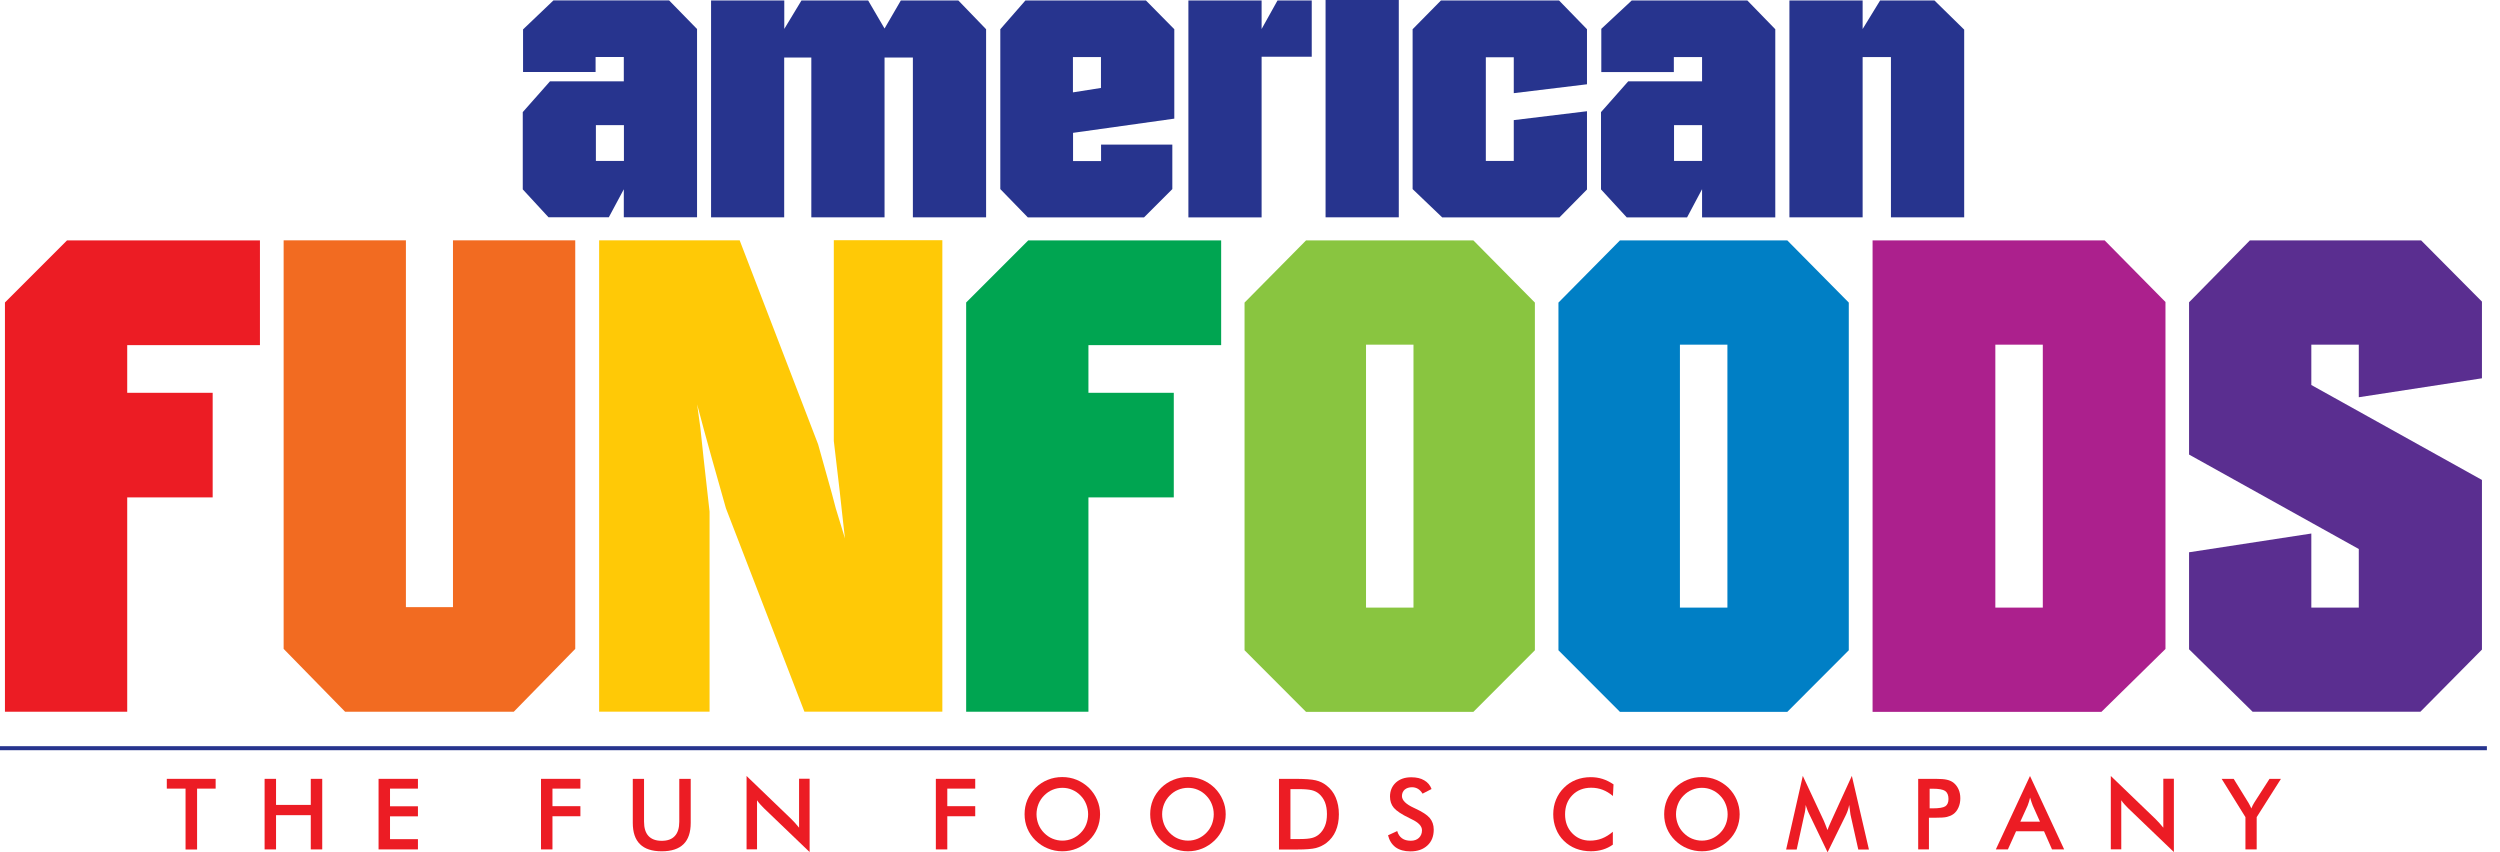
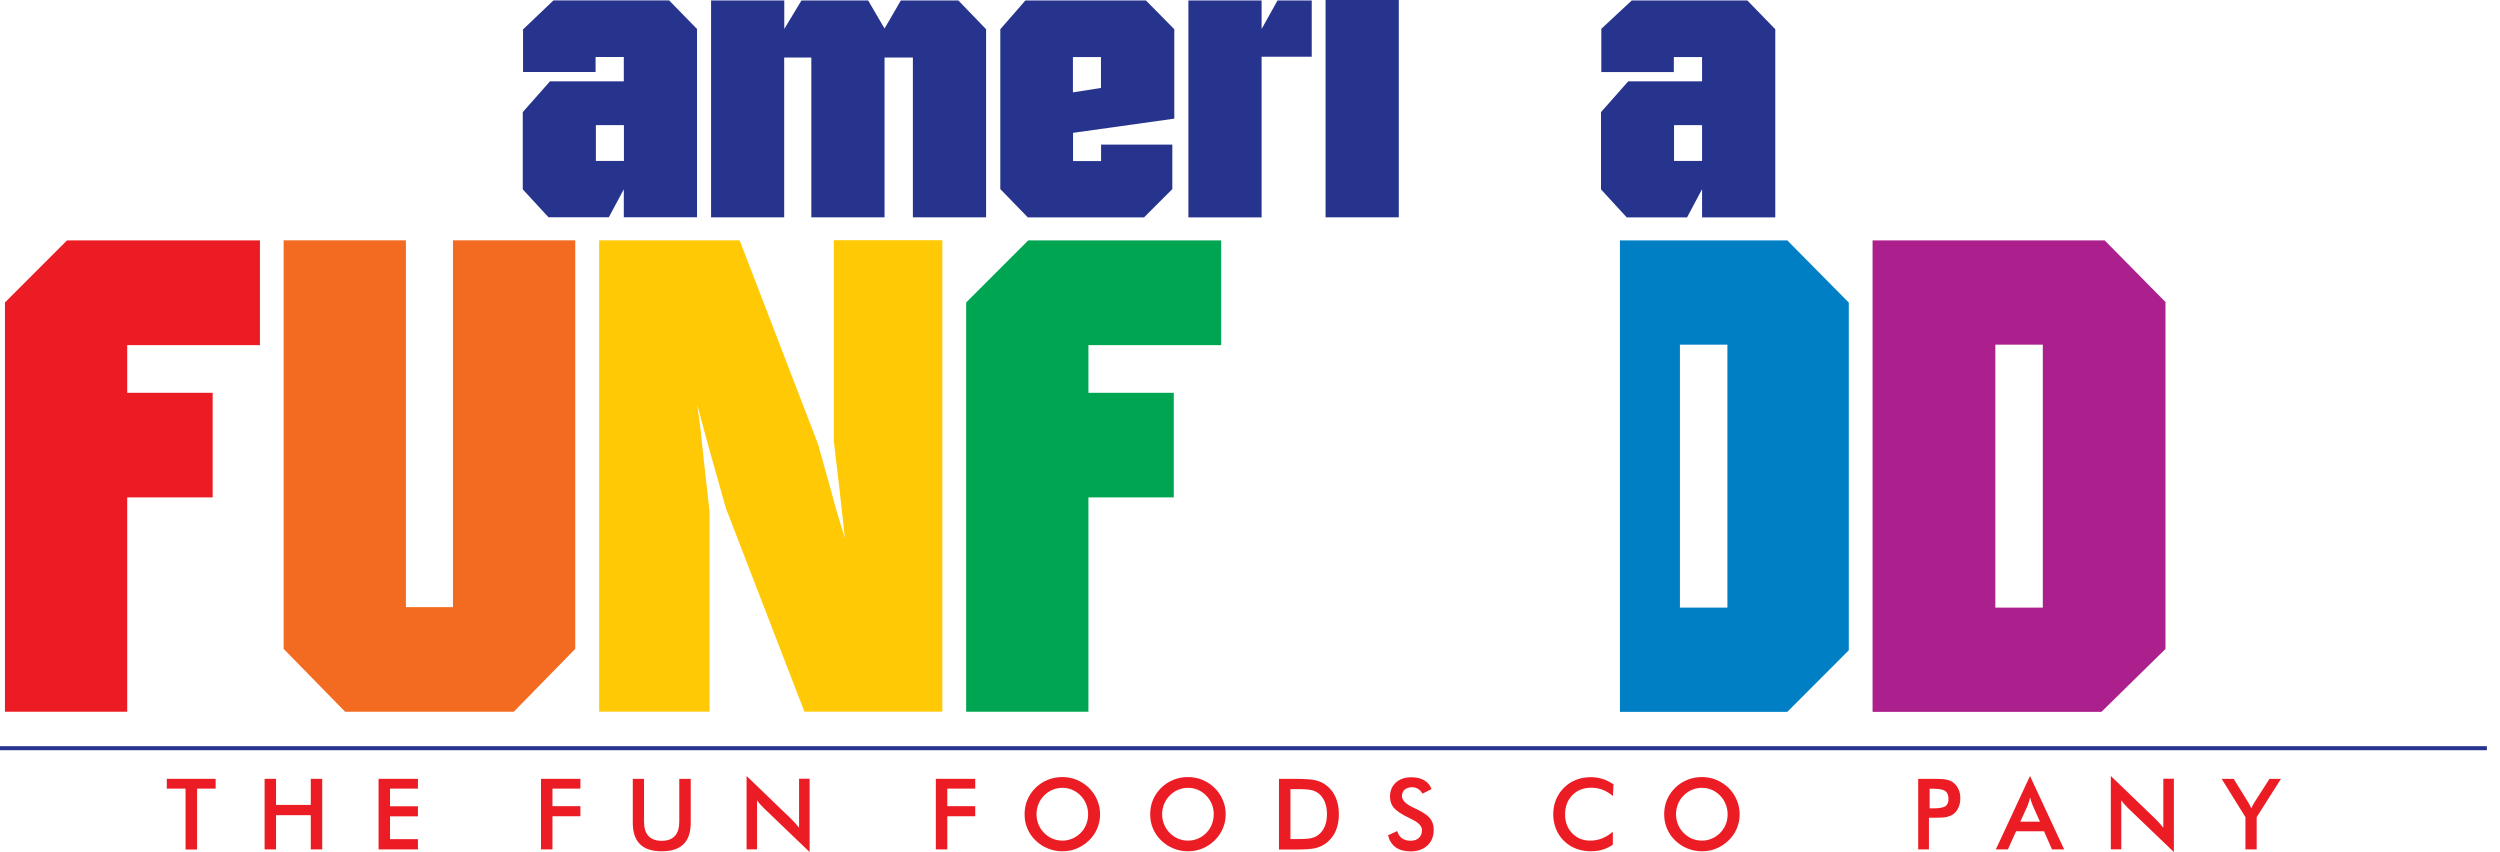
<svg xmlns="http://www.w3.org/2000/svg" width="132" height="45" viewBox="0 0 132 45" fill="none">
  <path d="M10.406 41.639V44.854H9.797V41.639H8.807V41.123H11.386V41.639H10.406Z" fill="#EC1C24" />
  <path d="M13.971 44.849V41.123H14.575V42.499H16.409V41.123H17.014V44.849H16.409V43.041H14.575V44.849H13.971Z" fill="#EC1C24" />
  <path d="M19.988 44.849V41.123H22.067V41.639H20.593V42.572H22.067V43.103H20.593V44.307H22.067V44.849H19.988Z" fill="#EC1C24" />
  <path d="M28.565 44.849V41.123H30.645V41.639H29.17V42.566H30.645V43.098H29.17V44.849H28.565Z" fill="#EC1C24" />
  <path d="M33.406 41.123H34.005V43.385C34.005 43.718 34.084 43.973 34.24 44.14C34.396 44.307 34.626 44.395 34.938 44.395C35.246 44.395 35.475 44.312 35.631 44.14C35.788 43.973 35.866 43.718 35.866 43.385V41.123H36.47V43.442C36.47 43.947 36.345 44.322 36.09 44.572C35.834 44.823 35.454 44.948 34.938 44.948C34.428 44.948 34.042 44.823 33.792 44.572C33.536 44.322 33.411 43.947 33.411 43.442V41.123H33.406Z" fill="#EC1C24" />
  <path d="M39.419 44.848V40.972L41.785 43.249C41.847 43.311 41.915 43.384 41.983 43.457C42.05 43.53 42.118 43.614 42.191 43.702V41.118H42.748V44.989L40.331 42.67C40.268 42.608 40.206 42.54 40.143 42.472C40.081 42.405 40.023 42.332 39.971 42.254V44.843H39.419V44.848Z" fill="#EC1C24" />
  <path d="M49.413 44.849V41.123H51.492V41.639H50.017V42.566H51.492V43.098H50.017V44.849H49.413Z" fill="#EC1C24" />
  <path d="M58.084 42.994C58.084 43.259 58.032 43.51 57.933 43.744C57.834 43.978 57.688 44.192 57.5 44.374C57.307 44.557 57.094 44.703 56.849 44.802C56.609 44.901 56.354 44.948 56.088 44.948C55.822 44.948 55.562 44.896 55.322 44.797C55.077 44.698 54.864 44.557 54.676 44.374C54.488 44.192 54.343 43.978 54.244 43.744C54.145 43.51 54.098 43.259 54.098 42.989C54.098 42.723 54.145 42.473 54.244 42.233C54.343 41.998 54.488 41.785 54.676 41.597C54.864 41.415 55.083 41.269 55.322 41.175C55.562 41.076 55.817 41.029 56.088 41.029C56.354 41.029 56.609 41.076 56.849 41.175C57.089 41.274 57.302 41.415 57.495 41.597C57.683 41.785 57.828 41.998 57.928 42.233C58.037 42.483 58.084 42.728 58.084 42.994ZM57.453 42.994C57.453 42.806 57.417 42.624 57.349 42.457C57.281 42.285 57.182 42.134 57.052 42.004C56.927 41.873 56.781 41.774 56.614 41.702C56.448 41.629 56.276 41.597 56.093 41.597C55.911 41.597 55.734 41.634 55.572 41.702C55.406 41.769 55.26 41.873 55.129 42.004C54.999 42.134 54.9 42.285 54.832 42.452C54.765 42.624 54.728 42.801 54.728 42.994C54.728 43.181 54.765 43.358 54.832 43.53C54.9 43.697 54.999 43.848 55.129 43.978C55.26 44.109 55.406 44.213 55.572 44.281C55.739 44.349 55.911 44.385 56.099 44.385C56.281 44.385 56.453 44.349 56.614 44.281C56.776 44.213 56.927 44.109 57.057 43.978C57.188 43.848 57.287 43.697 57.354 43.525C57.417 43.358 57.453 43.181 57.453 42.994Z" fill="#EC1C24" />
  <path d="M64.717 42.994C64.717 43.259 64.665 43.51 64.566 43.744C64.466 43.978 64.321 44.192 64.133 44.374C63.94 44.557 63.727 44.703 63.482 44.802C63.242 44.901 62.987 44.948 62.721 44.948C62.455 44.948 62.195 44.896 61.955 44.797C61.71 44.698 61.496 44.557 61.309 44.374C61.121 44.192 60.975 43.978 60.876 43.744C60.777 43.51 60.73 43.259 60.73 42.989C60.73 42.723 60.777 42.473 60.876 42.233C60.975 41.998 61.121 41.785 61.309 41.597C61.496 41.415 61.715 41.269 61.955 41.175C62.195 41.076 62.45 41.029 62.721 41.029C62.987 41.029 63.242 41.076 63.482 41.175C63.721 41.274 63.935 41.415 64.128 41.597C64.315 41.785 64.461 41.998 64.56 42.233C64.67 42.483 64.717 42.728 64.717 42.994ZM64.086 42.994C64.086 42.806 64.05 42.624 63.982 42.457C63.914 42.285 63.815 42.134 63.685 42.004C63.56 41.873 63.414 41.774 63.247 41.702C63.081 41.629 62.908 41.597 62.726 41.597C62.544 41.597 62.367 41.634 62.205 41.702C62.038 41.769 61.892 41.873 61.762 42.004C61.632 42.134 61.533 42.285 61.465 42.452C61.397 42.624 61.361 42.801 61.361 42.994C61.361 43.181 61.397 43.358 61.465 43.53C61.533 43.697 61.632 43.848 61.762 43.978C61.892 44.109 62.038 44.213 62.205 44.281C62.372 44.349 62.544 44.385 62.731 44.385C62.914 44.385 63.086 44.349 63.247 44.281C63.409 44.213 63.56 44.109 63.69 43.978C63.82 43.848 63.919 43.697 63.987 43.525C64.05 43.358 64.086 43.181 64.086 42.994Z" fill="#EC1C24" />
  <path d="M67.53 44.849V41.123H68.348C68.88 41.123 69.255 41.149 69.469 41.201C69.688 41.253 69.875 41.342 70.037 41.472C70.25 41.639 70.417 41.847 70.526 42.108C70.636 42.368 70.693 42.66 70.693 42.994C70.693 43.327 70.636 43.619 70.526 43.874C70.417 44.13 70.25 44.338 70.037 44.505C69.875 44.63 69.688 44.718 69.479 44.776C69.271 44.828 68.948 44.854 68.51 44.854H68.348H67.53V44.849ZM68.135 44.301H68.645C68.927 44.301 69.135 44.281 69.276 44.244C69.416 44.208 69.536 44.145 69.641 44.057C69.781 43.937 69.885 43.786 69.958 43.608C70.031 43.431 70.063 43.223 70.063 42.983C70.063 42.744 70.026 42.535 69.958 42.358C69.885 42.181 69.781 42.03 69.641 41.91C69.536 41.821 69.411 41.759 69.26 41.722C69.109 41.686 68.885 41.665 68.572 41.665H68.353H68.135V44.301Z" fill="#EC1C24" />
  <path d="M73.288 44.104L73.773 43.88C73.82 44.047 73.903 44.172 74.023 44.26C74.143 44.349 74.299 44.391 74.492 44.391C74.674 44.391 74.815 44.338 74.919 44.239C75.023 44.14 75.081 44.005 75.081 43.838C75.081 43.619 74.898 43.426 74.533 43.255C74.481 43.228 74.445 43.213 74.419 43.197C74.007 42.999 73.736 42.817 73.596 42.655C73.46 42.494 73.392 42.296 73.392 42.061C73.392 41.759 73.496 41.509 73.7 41.321C73.908 41.134 74.174 41.04 74.513 41.04C74.789 41.04 75.018 41.092 75.2 41.202C75.383 41.306 75.513 41.462 75.586 41.66L75.112 41.905C75.039 41.79 74.956 41.702 74.867 41.65C74.778 41.598 74.674 41.566 74.559 41.566C74.398 41.566 74.268 41.608 74.169 41.691C74.075 41.775 74.023 41.889 74.023 42.03C74.023 42.254 74.231 42.462 74.653 42.655C74.684 42.671 74.711 42.681 74.731 42.692C75.101 42.864 75.352 43.025 75.492 43.192C75.628 43.354 75.701 43.557 75.701 43.802C75.701 44.156 75.591 44.437 75.367 44.641C75.143 44.849 74.846 44.953 74.466 44.953C74.148 44.953 73.887 44.88 73.684 44.734C73.486 44.583 73.356 44.375 73.288 44.104Z" fill="#EC1C24" />
  <path d="M85.163 42.029C84.991 41.883 84.809 41.774 84.621 41.701C84.428 41.628 84.231 41.592 84.017 41.592C83.61 41.592 83.277 41.722 83.022 41.983C82.766 42.243 82.636 42.582 82.636 42.999C82.636 43.4 82.761 43.733 83.011 43.994C83.261 44.254 83.574 44.385 83.954 44.385C84.173 44.385 84.387 44.348 84.585 44.27C84.783 44.192 84.976 44.072 85.158 43.916V44.598C84.996 44.713 84.819 44.801 84.626 44.859C84.434 44.916 84.225 44.947 84.001 44.947C83.715 44.947 83.454 44.901 83.209 44.807C82.969 44.713 82.756 44.577 82.573 44.395C82.391 44.218 82.25 44.004 82.157 43.765C82.058 43.525 82.011 43.264 82.011 42.993C82.011 42.722 82.058 42.462 82.157 42.222C82.256 41.983 82.396 41.769 82.579 41.592C82.761 41.409 82.975 41.269 83.214 41.175C83.454 41.081 83.715 41.034 83.991 41.034C84.21 41.034 84.418 41.065 84.616 41.128C84.814 41.191 85.007 41.289 85.194 41.415L85.163 42.029Z" fill="#EC1C24" />
  <path d="M91.854 42.994C91.854 43.259 91.802 43.51 91.703 43.744C91.604 43.978 91.458 44.192 91.271 44.374C91.078 44.557 90.864 44.703 90.619 44.802C90.38 44.901 90.124 44.948 89.859 44.948C89.593 44.948 89.332 44.896 89.093 44.797C88.848 44.698 88.634 44.557 88.447 44.374C88.259 44.192 88.113 43.978 88.014 43.744C87.915 43.51 87.868 43.259 87.868 42.989C87.868 42.723 87.915 42.473 88.014 42.233C88.113 41.998 88.259 41.785 88.447 41.597C88.634 41.415 88.853 41.269 89.093 41.175C89.332 41.076 89.588 41.029 89.859 41.029C90.124 41.029 90.38 41.076 90.619 41.175C90.859 41.274 91.073 41.415 91.266 41.597C91.453 41.785 91.599 41.998 91.698 42.233C91.802 42.483 91.854 42.728 91.854 42.994ZM91.219 42.994C91.219 42.806 91.182 42.624 91.114 42.457C91.047 42.285 90.948 42.134 90.817 42.004C90.692 41.873 90.546 41.774 90.38 41.702C90.213 41.629 90.041 41.597 89.859 41.597C89.676 41.597 89.499 41.634 89.338 41.702C89.171 41.769 89.025 41.873 88.895 42.004C88.764 42.134 88.665 42.285 88.598 42.452C88.53 42.624 88.493 42.801 88.493 42.994C88.493 43.181 88.53 43.358 88.598 43.53C88.665 43.697 88.764 43.848 88.895 43.978C89.025 44.109 89.171 44.213 89.338 44.281C89.504 44.349 89.676 44.385 89.864 44.385C90.046 44.385 90.218 44.349 90.38 44.281C90.541 44.213 90.692 44.109 90.823 43.978C90.953 43.848 91.052 43.697 91.12 43.525C91.187 43.358 91.219 43.181 91.219 42.994Z" fill="#EC1C24" />
-   <path d="M97.705 43.009C97.7 42.978 97.689 42.9 97.674 42.77C97.658 42.66 97.648 42.572 97.637 42.499C97.622 42.582 97.601 42.671 97.575 42.754C97.549 42.837 97.512 42.926 97.471 43.015L96.496 45L95.522 42.973C95.48 42.889 95.444 42.811 95.418 42.733C95.386 42.655 95.36 42.577 95.339 42.504C95.339 42.582 95.329 42.666 95.319 42.749C95.308 42.832 95.292 42.926 95.266 43.02L94.865 44.854H94.308L95.188 40.967L96.288 43.317C96.303 43.353 96.329 43.416 96.366 43.504C96.402 43.593 96.444 43.697 96.491 43.827C96.527 43.718 96.585 43.583 96.658 43.421C96.678 43.379 96.694 43.343 96.704 43.317L97.778 40.967L98.679 44.854H98.117L97.705 43.009Z" fill="#EC1C24" />
  <path d="M101.848 43.176V44.849H101.28V41.123H102.197C102.468 41.123 102.666 41.139 102.797 41.17C102.927 41.201 103.036 41.248 103.13 41.316C103.245 41.404 103.338 41.519 103.406 41.665C103.474 41.811 103.505 41.972 103.505 42.15C103.505 42.327 103.474 42.488 103.406 42.639C103.338 42.791 103.25 42.905 103.13 42.989C103.036 43.056 102.922 43.103 102.797 43.134C102.666 43.166 102.468 43.176 102.197 43.176H102.078H101.848ZM101.885 42.681H102.041C102.375 42.681 102.599 42.645 102.713 42.572C102.823 42.499 102.88 42.368 102.88 42.186C102.88 41.988 102.823 41.847 102.703 41.764C102.583 41.681 102.364 41.644 102.041 41.644H101.885V42.681Z" fill="#EC1C24" />
  <path d="M108.346 44.848L107.924 43.89H106.449L106.017 44.848H105.381L107.184 40.972L108.987 44.848H108.346ZM106.673 43.384H107.71L107.33 42.535C107.309 42.483 107.283 42.42 107.262 42.347C107.236 42.274 107.215 42.196 107.189 42.113C107.168 42.196 107.147 42.269 107.126 42.342C107.106 42.415 107.08 42.478 107.059 42.535L106.673 43.384Z" fill="#EC1C24" />
  <path d="M111.451 44.848V40.972L113.817 43.249C113.879 43.311 113.947 43.384 114.015 43.457C114.083 43.53 114.15 43.614 114.223 43.702V41.118H114.781V44.989L112.363 42.67C112.301 42.608 112.238 42.54 112.175 42.472C112.113 42.405 112.056 42.332 112.003 42.254V44.843H111.451V44.848Z" fill="#EC1C24" />
  <path d="M118.559 44.849V43.145L117.303 41.123H117.938L118.72 42.389C118.741 42.42 118.762 42.462 118.788 42.514C118.814 42.566 118.845 42.624 118.871 42.686C118.897 42.629 118.918 42.572 118.944 42.52C118.97 42.467 118.996 42.42 119.027 42.374L119.83 41.123H120.434L119.153 43.145V44.849H118.559Z" fill="#EC1C24" />
  <path d="M131.308 39.398H0V39.611H131.308V39.398Z" fill="#27348E" />
  <path d="M31.634 37.58V12.689H39.054L43.196 23.459L43.92 26.049L44.129 26.841L44.614 28.43L44.473 27.185L44.337 25.939L44.025 23.282V12.684H49.756V37.575H42.472L38.33 26.841L37.569 24.147L37.188 22.766L36.808 21.349L36.98 22.594L37.152 24.215L37.465 27.013V37.575H31.634V37.58Z" fill="#FFC906" />
  <path d="M14.976 34.261V12.688H21.432V32.056H23.917V12.688H30.373V34.261L27.127 37.58H18.222L14.976 34.261Z" fill="#F26B21" />
-   <path d="M77.795 12.694H68.958L65.712 15.977V34.334L68.958 37.586H77.795L81.042 34.334V15.977L77.795 12.694ZM74.632 32.083H72.126V18.197H74.632V32.083Z" fill="#89C540" />
-   <path d="M94.37 12.694H85.532L82.286 15.977V34.334L85.532 37.586H94.37L97.616 34.334V15.977L94.37 12.694ZM91.207 32.083H88.7V18.197H91.207V32.083Z" fill="#007FC5" />
+   <path d="M94.37 12.694H85.532V34.334L85.532 37.586H94.37L97.616 34.334V15.977L94.37 12.694ZM91.207 32.083H88.7V18.197H91.207V32.083Z" fill="#007FC5" />
  <path d="M111.127 12.694H98.872V37.586H110.956L114.337 34.266V15.946L111.127 12.694ZM107.86 32.083H105.354V18.197H107.86V32.083Z" fill="#AC208D" />
-   <path d="M131.047 19.974V15.925L127.837 12.694H118.792L115.582 15.961V24.001L124.544 28.988V32.083H122.038V28.17L115.582 29.16V34.282L118.938 37.58H127.796L131.047 34.298V25.341L122.038 20.328V18.197H124.544V20.974L131.047 19.974Z" fill="#5A2E90" />
  <path d="M11.229 20.739H6.717V18.222H13.725V12.693H3.538L0.261 15.971V37.579H6.717V26.262H11.229V20.739Z" fill="#EC1C24" />
  <path d="M61.976 20.74H57.469V18.223H64.477V12.694H54.29L51.013 15.972V37.58H57.469V26.263H61.976V20.74Z" fill="#00A551" />
  <path d="M37.544 11.474V0.026H41.41V1.527L42.317 0.026H45.839L46.704 1.506L47.564 0.026H50.602L52.066 1.543V11.474H48.2V3.038H46.704V11.474H42.838V3.038H41.405V11.474H37.544Z" fill="#27348E" />
  <path d="M52.816 9.984V1.543L54.14 0.026H60.507L62.003 1.543V6.264L56.657 7.014V8.504H58.136V7.634H61.899V9.984L60.403 11.479H54.27L52.816 9.984ZM58.131 3.012H56.651V4.877L58.131 4.643V3.012Z" fill="#27348E" />
  <path d="M62.747 11.474V0.026H66.613V1.532L67.452 0.026H69.26V2.996H66.613V11.479H62.747V11.474Z" fill="#27348E" />
  <path d="M69.99 11.474V0H73.856V11.474H69.99Z" fill="#27348E" />
-   <path d="M74.586 9.984V1.543L76.081 0.026H82.319L83.793 1.543V4.45L79.927 4.919V3.022H78.452V8.499H79.927V6.342L83.793 5.873V10.005L82.339 11.479H76.149L74.586 9.984Z" fill="#27348E" />
  <path d="M84.533 10V5.92L85.971 4.294H89.869V3.012H88.379V3.804H84.549V1.522L86.154 0.026H92.261L93.735 1.543V11.479H89.869V9.989L89.077 11.479H85.893L84.533 10ZM89.869 6.607H88.389V8.499H89.869V6.607Z" fill="#27348E" />
-   <path d="M102.14 0.026H99.269L98.347 1.532V0.026H94.481V11.474H98.347V3.022H98.352V3.012H99.837V3.022H99.842V11.474H103.709V1.564L102.14 0.026Z" fill="#27348E" />
  <path d="M27.602 9.999V5.919L29.04 4.293H32.937V3.011H31.447V3.803H27.617V1.552L29.222 0.021H35.329L36.804 1.532V11.473H32.937V9.994L32.145 11.473H28.962L27.602 9.999ZM32.943 6.607H31.463V8.498H32.943V6.607Z" fill="#27348E" />
</svg>